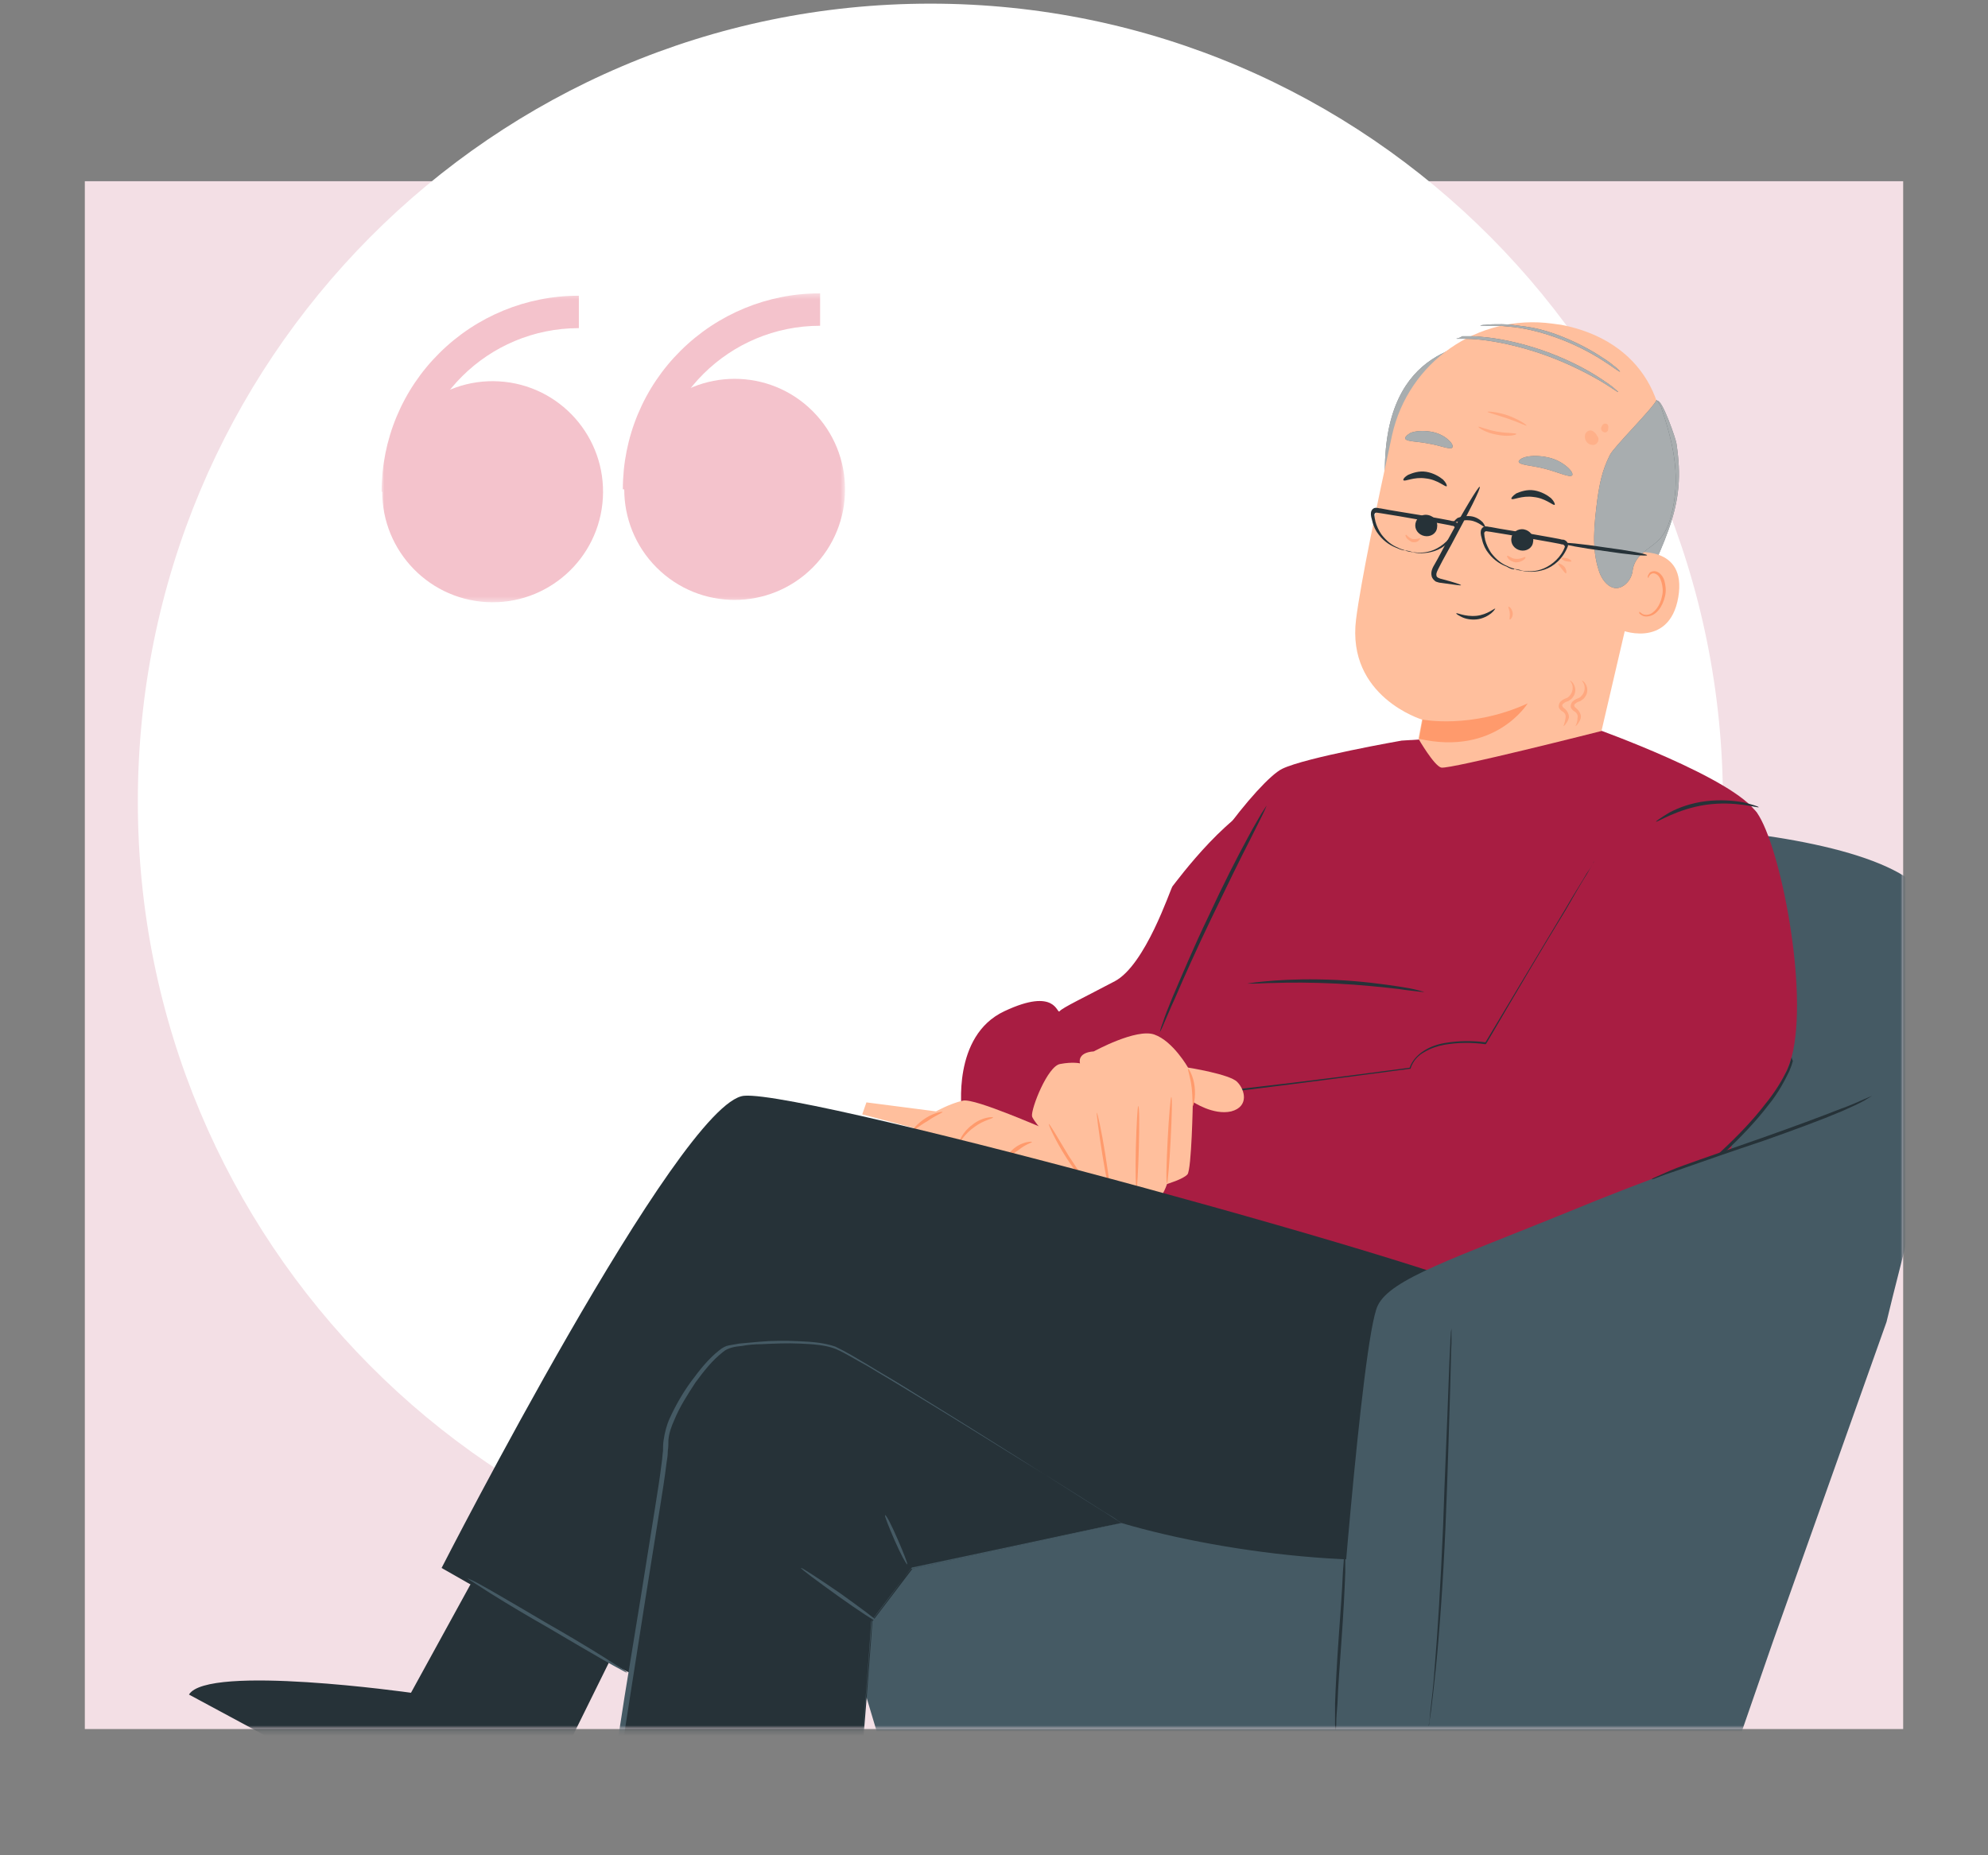
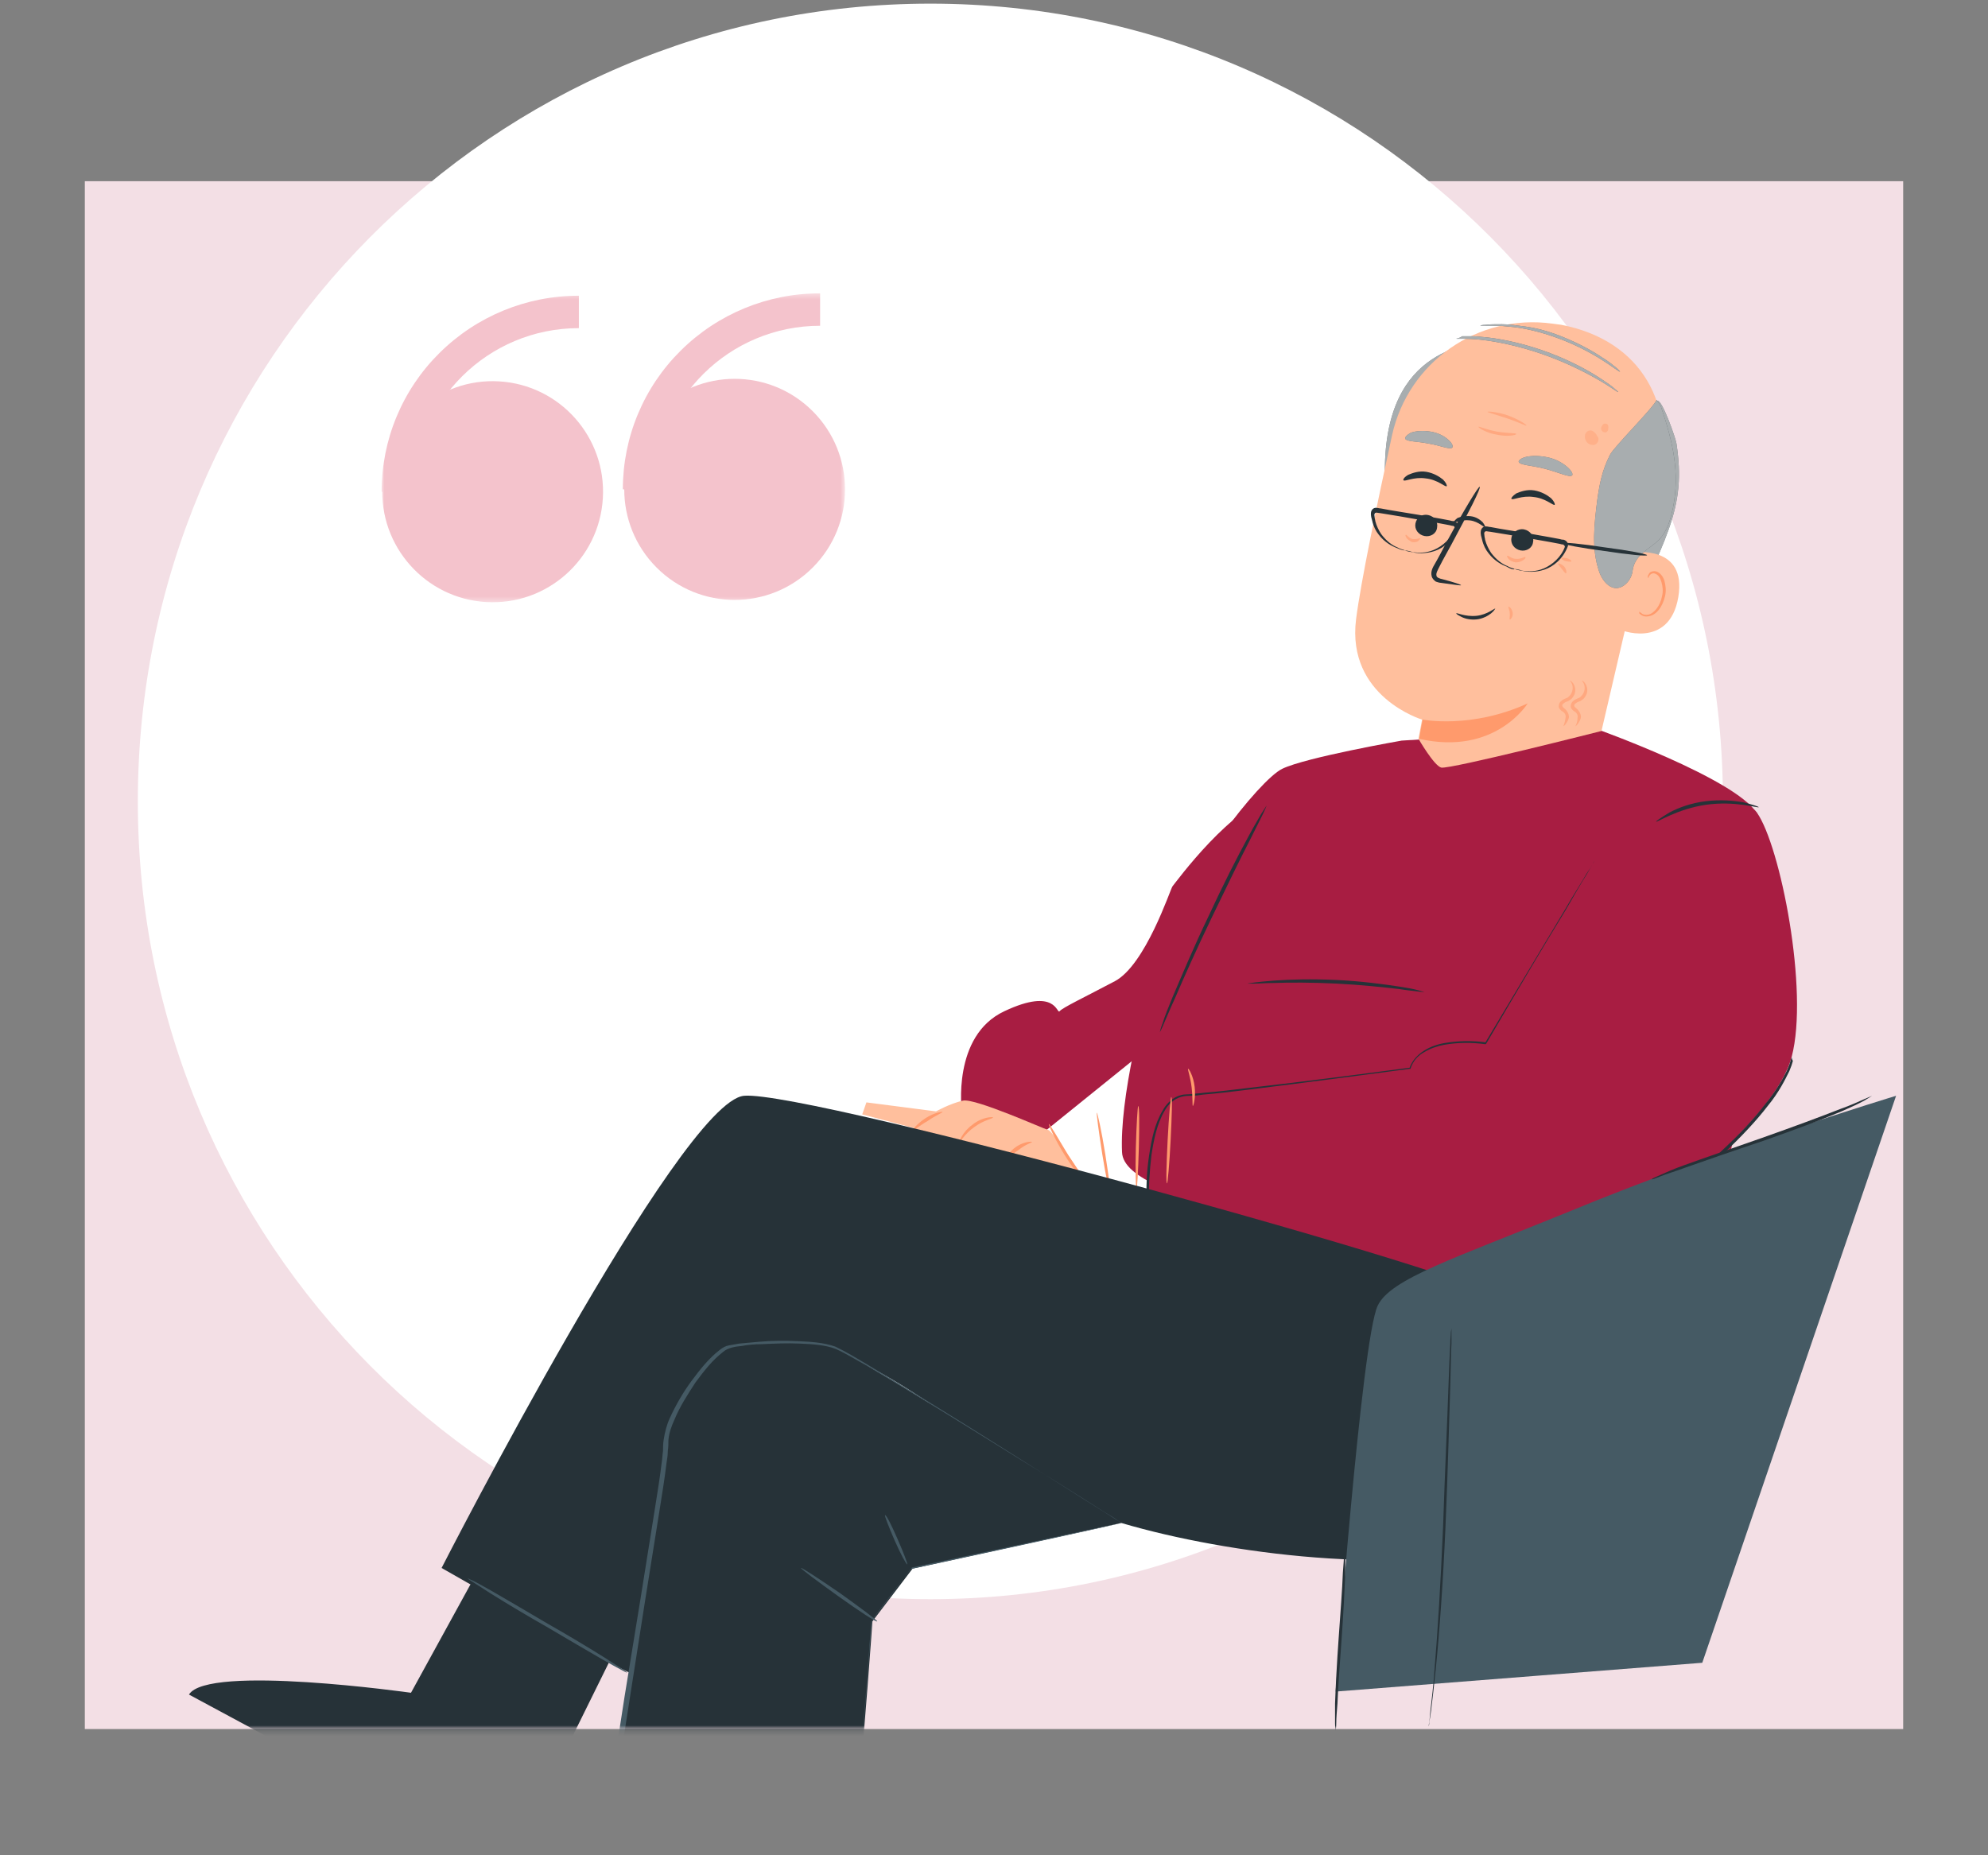
<svg xmlns="http://www.w3.org/2000/svg" width="375" height="350" viewBox="0 0 375 350" fill="none">
  <rect x="0" y="0" width="375" height="350" fill="#808080" stroke="none" />
  <path d="M16 34.188H359V326.188H16V34.188Z" fill="#F3DFE5" />
  <path d="M175.5 301.688C258.067 301.688 325 234.307 325 151.188C325 68.069 258.067 0.688 175.5 0.688C92.933 0.688 26 68.069 26 151.188C26 234.307 92.933 301.688 175.5 301.688Z" fill="white" />
  <mask id="mask0_7_876" style="mask-type:luminance" maskUnits="userSpaceOnUse" x="71" y="55" width="89" height="59">
    <path d="M159.402 113.624H71.984V55.345H159.402V113.624Z" fill="white" />
  </mask>
  <g mask="url(#mask0_7_876)">
    <path d="M123.852 77.576C115.719 85.72 115.719 98.924 123.852 107.068C131.985 115.212 145.17 115.212 153.304 107.068C161.436 98.924 161.436 85.72 153.304 77.576C145.17 69.431 131.985 69.431 123.852 77.576Z" fill="#F4C3CC" />
    <path d="M154.698 55.344V61.456C137.548 61.456 123.595 75.304 123.595 92.322H117.491C117.486 87.456 118.448 82.637 120.319 78.145C122.189 73.655 124.933 69.581 128.391 66.159C135.381 59.212 144.842 55.322 154.698 55.342V55.344ZM72.137 91.556C71.471 103.054 80.239 112.916 91.722 113.583C103.204 114.25 113.052 105.469 113.718 93.971C114.385 82.473 105.616 72.612 94.134 71.945C82.652 71.278 72.804 80.058 72.137 91.556Z" fill="#F4C3CC" />
    <path d="M109.193 55.79V61.903C92.042 61.903 78.089 75.75 78.089 92.768H71.986C71.981 87.902 72.942 83.083 74.813 78.591C76.684 74.101 79.428 70.027 82.886 66.605C89.877 59.659 99.338 55.769 109.193 55.789V55.79Z" fill="#F4C3CC" />
  </g>
  <mask id="mask1_7_876" style="mask-type:alpha" maskUnits="userSpaceOnUse" x="16" y="34" width="343" height="293">
    <path d="M16 34.188H359V326.188H16V34.188Z" fill="white" />
  </mask>
  <g mask="url(#mask1_7_876)">
-     <path d="M152.455 283.463C152.455 283.463 150.192 253.582 154.719 245.093C159.247 236.604 203.052 219.286 203.052 219.286C203.052 219.286 233.043 171.86 253.192 161.9C273.227 151.826 351.665 153.184 363.099 168.691C374.53 184.198 361.739 224.719 355.855 249.394L334.46 309.61L328.576 326.588H165.359L152.455 283.463Z" fill="#455A64" />
    <path d="M219.235 177.859C223.311 165.409 237.458 147.186 241.872 145.035C246.286 142.885 264.399 139.715 264.399 139.715L300.958 137.452C300.958 137.452 327.33 146.846 331.406 153.411C335.478 159.976 327.782 217.702 324.5 224.606C321.217 231.51 314.991 240 314.653 243.961C314.315 248.036 301.524 276.446 297.448 280.86C293.372 285.274 295.298 249.054 274.811 240.339C254.324 231.624 211.99 227.209 211.652 217.362C211.2 207.515 215.273 190.31 219.235 177.859Z" fill="#A81D42" />
    <path d="M300.73 162.579L280.243 196.875C280.243 196.875 268.133 195.064 265.983 201.629C265.983 201.629 231.687 206.27 223.649 206.722C215.614 207.062 216.294 227.209 216.294 227.209C216.294 227.209 260.098 243.621 274.017 245.093C287.94 246.564 295.526 239.207 303.222 234.114C310.919 229.02 334.688 211.816 337.97 199.365C341.252 186.914 335.82 159.523 331.406 153.298C326.991 147.186 300.73 162.579 300.73 162.579ZM181.431 209.665C181.431 209.665 179.507 195.404 189.467 190.763C199.315 186.122 199.315 191.442 199.881 190.763C200.447 190.084 204.522 188.16 210.296 185.104C216.066 182.048 220.708 167.899 221.16 167.22C221.726 166.541 232.705 151.487 240.629 150.355C248.44 149.336 216.066 198.12 216.066 198.12L196.146 214.193L181.431 209.665Z" fill="#A81D42" />
    <path d="M235.307 185.556H236.667C237.685 185.556 238.817 185.443 240.287 185.443C243.346 185.33 247.418 185.33 252.06 185.556C256.702 185.783 260.774 186.235 263.833 186.575C265.189 186.801 266.435 186.915 267.343 187.028C268.133 187.141 268.699 187.141 268.699 187.141C268.699 187.141 268.247 187.028 267.453 186.801C266.663 186.575 265.417 186.349 263.946 186.122C261.002 185.669 256.816 185.103 252.174 184.877C247.532 184.651 243.346 184.764 240.401 184.99C238.931 185.103 237.685 185.217 236.781 185.33C235.763 185.443 235.307 185.556 235.307 185.556Z" fill="#263238" />
    <path d="M162.643 210.231L163.435 207.967L176.564 209.665C176.564 209.665 179.168 208.194 181.658 207.628C184.035 207.175 196.825 212.948 197.731 213.174C198.636 213.4 204.86 222.908 204.86 222.908L196.486 221.663C196.486 221.663 191.958 228.454 189.694 228.454C187.431 228.454 187.431 227.096 187.431 224.832C187.431 222.569 190.487 217.588 190.487 217.588C190.487 217.588 185.393 219.286 184.374 221.323C183.469 223.361 184.374 228.341 179.621 226.87C179.621 226.87 178.602 220.418 179.281 218.494C180.073 216.683 181.205 214.872 181.205 214.872C181.205 214.872 175.32 220.079 173.282 219.399C171.358 218.607 170.339 217.249 170.339 217.249L172.49 212.835L162.643 210.231Z" fill="#FFBF9D" />
    <path d="M194.674 215.438C194.674 215.325 193.316 215.325 191.844 216.23C190.825 216.909 190.146 217.702 190.033 218.154L189.694 218.947L190.26 218.381C190.373 218.267 190.486 218.154 190.373 218.154C190.373 218.154 190.26 218.154 190.033 218.267L190.26 218.494C190.599 218.154 191.278 217.475 192.184 216.909C193.429 215.89 194.674 215.551 194.674 215.438ZM187.317 210.797C187.317 210.684 185.28 210.684 183.469 212.155C181.545 213.513 180.866 215.438 180.979 215.438C181.092 215.551 181.997 213.853 183.808 212.608C185.619 211.25 187.43 211.023 187.317 210.797ZM177.809 209.779C177.809 209.665 176.225 209.892 174.64 210.911C173.055 211.929 172.037 213.174 172.15 213.287C172.263 213.401 173.395 212.382 174.98 211.476C176.451 210.458 177.809 209.892 177.809 209.779Z" fill="#FF9A6C" />
    <path d="M238.931 151.94C238.931 151.94 238.589 152.505 237.913 153.524C237.347 154.543 236.439 156.014 235.421 157.938C233.385 161.674 230.669 166.994 227.953 172.88C225.123 178.765 222.859 184.198 221.161 188.16C220.367 190.084 219.69 191.782 219.349 192.914C218.896 194.045 218.783 194.725 218.783 194.725C218.783 194.725 219.124 194.159 219.577 193.027C220.143 191.782 220.709 190.31 221.613 188.386C223.311 184.425 225.689 179.105 228.519 173.219C231.345 167.333 233.951 162.013 235.873 158.278C236.781 156.467 237.571 154.883 238.137 153.751C238.703 152.619 238.931 151.94 238.931 151.94ZM337.97 199.478C337.97 199.478 337.856 199.705 337.742 200.158C337.628 200.61 337.404 201.176 337.066 201.969C336.272 203.553 335.026 205.817 332.876 208.42C328.8 213.74 321.669 220.418 312.161 227.549C307.409 231.171 301.862 234.793 296.202 238.755C293.262 240.679 290.09 242.49 286.584 243.622C283.073 244.754 279.225 245.206 275.263 244.867C271.301 244.527 267.453 243.508 263.38 242.49C259.418 241.358 255.342 240.226 251.266 238.868C243.004 236.265 234.631 233.322 226.027 230.265C222.859 229.134 219.687 228.002 216.518 226.757L216.746 226.983C216.632 223.927 216.86 220.871 217.198 217.928C217.651 214.985 218.217 212.042 219.687 209.552C220.367 208.307 221.499 207.288 222.745 206.949C223.425 206.722 224.105 206.722 224.781 206.722C225.461 206.722 226.255 206.609 226.931 206.496C229.761 206.27 232.591 205.93 235.307 205.591C246.286 204.232 256.588 202.874 265.983 201.629H266.097V201.516C266.549 200.158 267.453 199.139 268.699 198.46C269.831 197.781 271.187 197.328 272.433 197.101C275.039 196.649 277.641 196.649 280.129 196.988H280.243L280.357 196.875C286.584 186.235 291.674 177.633 295.298 171.748C296.996 168.805 298.352 166.428 299.374 164.843C299.826 164.051 300.164 163.485 300.392 163.032C300.616 162.579 300.73 162.466 300.73 162.466C300.73 162.466 300.616 162.693 300.392 163.032C300.164 163.485 299.826 164.051 299.26 164.843C298.352 166.428 296.882 168.691 295.184 171.634C291.674 177.52 286.47 186.122 280.129 196.762L280.357 196.649C277.763 196.291 275.13 196.33 272.547 196.762C271.187 196.988 269.831 197.441 268.585 198.234C267.339 199.026 266.321 200.158 265.869 201.516L266.097 201.402C256.702 202.648 246.4 204.006 235.421 205.251C232.705 205.591 229.875 205.93 227.045 206.157C226.365 206.27 225.575 206.27 224.895 206.383C224.215 206.496 223.425 206.383 222.745 206.609C221.275 206.949 220.029 208.194 219.349 209.439C217.764 212.042 217.198 215.098 216.746 218.041C216.294 221.097 216.18 224.04 216.294 227.209V227.436L216.518 227.549C219.687 228.681 222.859 229.813 226.027 231.058C234.631 234.114 243.118 237.057 251.266 239.66C255.342 240.905 259.418 242.15 263.491 243.282C267.453 244.301 271.415 245.319 275.491 245.659C279.453 245.999 283.412 245.546 287.036 244.301C290.656 243.169 293.828 241.358 296.768 239.321C302.542 235.246 307.975 231.624 312.727 228.002C322.235 220.758 329.366 213.967 333.442 208.647C335.592 206.043 336.724 203.667 337.518 202.082C337.856 201.29 338.084 200.61 338.194 200.158C337.97 199.705 337.97 199.478 337.97 199.478ZM312.389 154.996C312.503 155.222 316.351 152.619 321.783 151.826C327.33 151.034 331.744 152.505 331.744 152.279C331.744 152.166 330.726 151.826 328.914 151.374C327.105 151.034 324.499 150.808 321.783 151.147C318.953 151.487 316.579 152.392 314.881 153.298C313.183 154.316 312.275 154.996 312.389 154.996Z" fill="#263238" />
-     <path d="M206.334 198.346C206.334 198.346 214.368 193.932 217.765 195.177C221.275 196.422 224.101 201.403 224.101 201.403C224.101 201.403 232.025 202.648 233.385 204.119C234.855 205.591 235.649 208.76 232.253 209.665C228.857 210.458 225.009 207.854 225.009 207.854C225.009 207.854 224.781 220.645 223.991 221.55C223.197 222.456 220.143 223.361 220.143 223.361C220.143 223.361 218.783 227.549 216.971 226.87C215.162 226.304 214.368 224.38 214.368 224.38C214.368 224.38 213.122 226.643 210.292 225.738C207.576 224.832 206.672 225.738 204.86 223.022C203.048 220.305 194.9 211.929 194.674 210.571C194.447 209.213 197.617 201.063 199.994 200.723C202.371 200.271 203.728 200.61 203.728 200.61C203.728 200.61 203.048 198.573 206.334 198.346Z" fill="#FFBF9D" />
    <path d="M225.009 208.646C225.123 208.646 225.575 207.062 225.347 205.025C225.123 202.987 224.215 201.516 224.105 201.629C223.991 201.742 224.557 203.213 224.781 205.138C225.009 207.062 224.895 208.646 225.009 208.646ZM220.933 206.949C220.819 206.949 220.481 210.571 220.253 215.098C220.029 219.626 219.915 223.248 220.143 223.248C220.253 223.248 220.595 219.626 220.819 215.098C221.047 210.571 221.161 206.949 220.933 206.949ZM214.707 208.646C214.596 208.646 214.368 212.155 214.255 216.57C214.141 220.871 214.254 224.493 214.368 224.493C214.482 224.493 214.707 220.984 214.821 216.57C214.935 212.155 214.934 208.646 214.707 208.646ZM206.9 209.892C206.786 209.892 207.238 213.401 207.918 217.702C208.594 222.003 209.388 225.512 209.502 225.512C209.616 225.512 209.16 222.003 208.484 217.702C207.804 213.401 207.01 209.892 206.9 209.892ZM197.843 212.042C197.73 212.155 198.975 214.985 201.126 218.381C203.276 221.663 205.312 224.153 205.426 224.04C205.54 223.927 203.728 221.323 201.579 218.041C199.541 214.646 197.956 211.929 197.843 212.042Z" fill="#FF9A6C" />
    <path d="M95.975 285.727L77.526 319.344C77.526 319.344 39.155 313.911 35.646 319.683L97.447 352.96L107.52 328.512L120.537 302.139L95.975 285.727Z" fill="#263238" />
    <path d="M83.298 295.801C83.298 295.801 128.233 207.854 140.344 206.722C152.455 205.59 282.394 241.471 283.753 245.319C285.224 249.168 299.598 261.052 295.07 277.464C290.546 293.876 287.374 294.329 260.775 294.329C234.175 294.329 204.75 286.972 197.278 281.313C189.694 275.653 169.094 257.77 154.832 254.261C140.571 250.639 128.686 275.54 127.894 281.313C127.101 287.199 123.14 317.759 118.386 315.382C113.406 313.005 83.298 295.801 83.298 295.801Z" fill="#263238" />
    <path d="M211.538 287.312L172.15 295.914L164.566 305.875C164.566 305.875 159.02 386.804 154.266 385.671C149.513 384.427 114.537 380.918 112.16 373.334C109.784 365.751 125.63 278.483 125.63 272.484C125.63 266.485 134.006 255.393 137.175 254.261C140.344 253.016 153.021 252.676 157.436 254.261C161.85 255.845 211.538 287.312 211.538 287.312Z" fill="#263238" />
    <path d="M211.538 287.312C211.538 287.312 211.424 287.199 211.314 287.199C211.2 287.085 210.972 286.972 210.634 286.746C210.068 286.406 209.274 285.84 208.142 285.161C205.992 283.803 202.71 281.765 198.636 279.162C190.373 273.955 178.488 266.372 163.434 257.317C161.51 256.185 159.699 255.053 157.549 254.035C155.285 253.242 152.908 253.129 150.531 253.016C148.154 252.903 145.664 252.903 143.174 253.129L139.439 253.469C138.76 253.582 138.194 253.695 137.514 253.808C136.836 253.921 136.27 254.261 135.704 254.714C133.666 256.298 131.969 258.449 130.384 260.599C128.799 262.75 127.441 265.127 126.309 267.617C125.743 268.862 125.403 270.221 125.177 271.692C125.064 272.484 125.064 273.05 125.064 273.729C124.951 274.408 124.951 275.088 124.837 275.766C124.498 278.596 124.045 281.426 123.593 284.256C121.782 295.688 119.857 307.685 117.82 320.023C115.896 332.473 113.859 345.264 112.274 358.62C111.934 362.129 111.482 365.524 111.368 368.92C111.368 369.826 111.255 370.618 111.368 371.523C111.368 372.316 111.482 373.334 111.934 374.127C112.953 375.598 114.537 376.503 116.009 377.296C119.065 378.767 122.347 379.786 125.517 380.578C128.799 381.37 131.969 382.05 135.138 382.729C138.307 383.295 141.589 383.861 144.759 384.313C147.136 384.653 149.513 384.993 151.889 385.332L153.021 385.559L153.587 385.671L153.814 385.785H154.266C154.832 385.559 154.946 385.106 155.172 384.766C155.398 384.427 155.511 383.974 155.624 383.634C155.851 382.842 156.077 382.163 156.304 381.37C156.643 379.899 156.983 378.314 157.209 376.843C157.775 373.787 158.228 370.844 158.567 367.901C160.152 356.13 161.171 344.924 162.076 334.511C162.982 324.098 163.774 314.477 164.34 305.761V305.875C167.057 302.366 169.547 298.97 171.81 295.914L171.697 296.027C196.938 290.594 210.292 287.651 211.538 287.312C210.182 287.538 196.825 290.481 172.15 295.688H172.037C169.66 298.743 167.17 302.026 164.453 305.648V305.761C163.774 314.477 163.095 323.985 162.076 334.398C161.171 344.811 160.039 356.016 158.454 367.788C158.001 370.731 157.662 373.674 157.096 376.73C156.87 378.201 156.53 379.786 156.19 381.257C155.964 382.05 155.851 382.729 155.511 383.408C155.398 383.747 155.285 384.087 155.059 384.427C154.946 384.766 154.719 385.106 154.493 385.219H154.38L154.04 385.106L153.474 384.993L152.342 384.766L149.965 384.427L145.211 383.747C142.042 383.295 138.873 382.729 135.704 382.163C132.534 381.597 129.252 380.918 126.083 380.012C122.913 379.22 119.631 378.201 116.688 376.73C115.217 375.937 113.745 375.032 112.84 373.787C112.5 373.108 112.387 372.316 112.387 371.41V368.92C112.5 365.524 112.953 362.129 113.292 358.62C114.877 345.377 116.914 332.473 118.839 320.136C120.763 307.685 122.687 295.688 124.498 284.369C124.951 281.539 125.403 278.709 125.743 275.88C125.856 275.201 125.969 274.522 125.969 273.729C126.083 273.05 126.083 272.258 126.083 271.692C126.196 270.334 126.649 269.088 127.214 267.843C128.233 265.353 129.704 263.089 131.176 260.826C132.761 258.675 134.345 256.638 136.383 255.053C137.288 254.261 138.646 254.035 139.891 253.921C141.124 253.696 142.374 253.582 143.627 253.582C146.117 253.469 148.494 253.355 150.871 253.469C153.248 253.582 155.624 253.695 157.662 254.487C159.699 255.393 161.624 256.638 163.548 257.656C178.602 266.598 190.486 274.182 198.862 279.275C203.052 281.879 206.22 283.916 208.37 285.274C209.502 285.953 210.292 286.406 210.858 286.859C211.2 287.085 211.424 287.198 211.538 287.312ZM88.165 297.725C88.165 297.725 88.504 298.065 89.297 298.517C90.202 299.083 91.221 299.762 92.466 300.555C95.968 302.741 99.516 304.854 103.106 306.893C107.293 309.384 111.029 311.534 113.745 313.118C114.99 313.798 116.122 314.477 117.027 314.93C117.82 315.382 118.273 315.609 118.273 315.495C118.273 315.495 117.933 315.156 117.141 314.703C116.235 314.137 115.217 313.458 113.972 312.666C110.469 310.48 106.922 308.366 103.332 306.327C99.144 303.837 95.409 301.687 92.692 300.102C91.447 299.423 90.315 298.744 89.41 298.291C88.99 298.113 88.575 297.925 88.165 297.725Z" fill="#455A64" />
    <path d="M166.943 285.84C166.83 285.953 167.623 287.991 168.754 290.594C169.886 293.197 171.018 295.235 171.131 295.122C171.244 295.008 170.452 292.971 169.32 290.368C168.188 287.765 167.17 285.727 166.943 285.84ZM151.097 295.801C150.984 295.914 154.153 298.291 158.115 301.12C162.076 303.95 165.359 306.101 165.472 305.874C165.585 305.761 162.416 303.384 158.455 300.555C154.493 297.838 151.21 295.687 151.097 295.801ZM251.946 319.118C251.946 318.438 256.812 252.79 259.87 246.338C262.249 241.244 274.359 237.396 295.978 228.567C324.386 216.796 357.663 206.722 357.663 206.722L321.103 313.685L251.946 319.118Z" fill="#455A64" />
    <path d="M251.946 326.475C251.946 326.475 252.06 326.022 252.06 325.116C252.06 324.098 252.174 322.853 252.288 321.381C252.398 318.212 252.74 313.911 253.078 309.044C253.42 304.29 253.644 299.875 253.758 296.706V292.971C253.758 292.066 253.644 291.613 253.644 291.613C253.644 291.613 253.53 292.066 253.53 292.971C253.53 293.99 253.42 295.235 253.306 296.706C253.192 299.875 252.854 304.177 252.512 309.044C252.174 313.798 251.946 318.212 251.832 321.381V325.116C251.832 325.909 251.946 326.475 251.946 326.475ZM269.493 325.682C269.493 325.682 269.603 325.456 269.603 324.89C269.717 324.324 269.831 323.645 269.945 322.739C270.169 320.815 270.511 318.099 270.849 314.703C271.529 307.912 272.209 298.517 272.661 288.104C273.113 277.691 273.341 268.296 273.565 261.505C273.679 258.109 273.679 255.393 273.793 253.469V250.526C273.793 250.526 273.793 250.752 273.679 251.318C273.679 251.884 273.565 252.563 273.565 253.469C273.451 255.393 273.341 258.222 273.227 261.505C272.999 268.409 272.547 277.691 272.209 288.104C271.757 298.517 271.191 307.912 270.625 314.59C270.397 317.986 270.059 320.702 269.831 322.626C269.717 323.532 269.717 324.211 269.603 324.777C269.493 325.456 269.493 325.682 269.493 325.682ZM353.135 206.722C353.135 206.722 352.569 206.949 351.551 207.401C350.533 207.854 349.063 208.533 347.137 209.212C343.402 210.684 338.194 212.608 332.424 214.646C326.65 216.683 321.331 218.494 317.597 219.852C315.671 220.531 314.201 221.21 313.183 221.663C312.161 222.116 311.595 222.342 311.595 222.456C311.595 222.569 312.161 222.342 313.293 221.889C314.425 221.437 316.013 220.984 317.821 220.305C321.67 218.947 326.878 217.136 332.648 215.211C338.422 213.174 343.63 211.25 347.365 209.665C349.177 208.873 350.647 208.194 351.665 207.628C352.569 207.062 353.135 206.722 353.135 206.722ZM282.056 63.879L272.547 74.066L261.227 88.894C261.227 65.011 277.755 65.011 282.056 63.879Z" fill="#263238" />
    <path opacity="0.6" d="M282.055 63.879L272.547 74.066L261.227 88.894C261.227 65.011 277.755 65.011 282.055 63.879Z" fill="white" />
    <path d="M306.843 116.399C309.787 111.079 312.727 105.646 314.767 99.873C316.803 94.101 317.141 89.686 316.237 83.688C316.123 82.782 313.635 75.651 312.727 75.651C312.051 75.538 314.087 80.178 313.749 80.745C309.559 85.498 307.523 91.837 306.843 98.175C305.939 104.288 306.163 110.173 306.843 116.399Z" fill="#263238" />
    <path opacity="0.6" d="M306.843 116.399C309.787 111.079 312.727 105.646 314.767 99.873C316.803 94.101 317.141 89.686 316.237 83.688C316.123 82.782 313.635 75.651 312.727 75.651C312.051 75.538 314.087 80.178 313.749 80.745C309.559 85.498 307.523 91.837 306.843 98.175C305.939 104.288 306.163 110.173 306.843 116.399Z" fill="white" />
    <path d="M302.09 137.904L312.955 91.271C316.351 76.33 309.673 64.219 294.504 61.276L292.81 61.05C278.773 59.126 265.645 68.294 262.586 82.103C259.756 95.119 256.702 109.72 255.794 116.851C253.986 131.453 268.247 135.754 268.247 135.754L267.567 139.376C267.567 139.376 270.511 144.469 271.867 144.809C273.565 145.148 302.09 137.904 302.09 137.904Z" fill="#FFBF9D" />
-     <path d="M268.361 135.754C268.361 135.754 277.527 137.565 288.168 132.697C288.168 132.697 282.055 142.658 267.681 139.376L268.361 135.754Z" fill="#FF9A6C" />
+     <path d="M268.361 135.754C268.361 135.754 277.527 137.565 288.168 132.697C288.168 132.697 282.055 142.658 267.681 139.376L268.361 135.754" fill="#FF9A6C" />
    <path d="M267.001 98.741C266.776 99.873 267.567 100.892 268.699 101.118C269.831 101.345 270.963 100.665 271.077 99.534C271.301 98.402 270.511 97.383 269.379 97.157C268.247 96.93 267.229 97.609 267.001 98.741ZM264.737 90.592C264.964 90.931 266.662 89.913 268.927 90.252C271.187 90.479 272.661 91.95 272.885 91.724C272.999 91.611 272.775 91.045 272.209 90.479C271.529 89.913 270.397 89.234 269.037 89.007C267.681 88.781 266.435 89.234 265.641 89.573C264.85 90.026 264.623 90.479 264.737 90.592ZM285.109 101.458C284.885 102.59 285.676 103.608 286.808 103.834C287.94 104.061 289.072 103.382 289.186 102.25C289.414 101.118 288.62 100.099 287.488 99.873C286.355 99.647 285.223 100.439 285.109 101.458ZM285.109 94.101C285.337 94.44 287.035 93.421 289.3 93.761C291.564 93.988 293.034 95.459 293.262 95.232C293.372 95.119 293.148 94.553 292.582 93.988C291.902 93.421 290.77 92.742 289.414 92.516C288.054 92.29 286.808 92.742 286.017 93.082C285.337 93.535 284.999 93.988 285.109 94.101ZM275.605 110.4C275.605 110.286 274.245 109.834 272.095 109.268C271.529 109.155 270.963 108.928 270.963 108.589C270.849 108.136 271.187 107.57 271.529 106.891C272.209 105.533 272.999 104.174 273.793 102.703C276.961 96.817 279.453 91.95 279.111 91.837C278.887 91.724 276.057 96.365 272.885 102.25C272.095 103.722 271.415 105.08 270.625 106.438C270.283 107.004 269.831 107.796 270.059 108.702C270.169 109.155 270.511 109.494 270.849 109.721C271.187 109.834 271.529 109.947 271.753 109.947C274.245 110.286 275.605 110.513 275.605 110.4ZM286.469 87.083C286.583 87.762 288.848 87.762 291.45 88.441C294.052 89.121 296.092 90.139 296.544 89.686C296.768 89.46 296.43 88.781 295.636 88.102C294.846 87.422 293.6 86.63 292.016 86.291C290.432 85.951 288.958 85.951 287.94 86.178C286.922 86.404 286.469 86.856 286.469 87.083Z" fill="#263238" />
    <path opacity="0.6" d="M286.47 87.083C286.584 87.762 288.848 87.762 291.45 88.441C294.052 89.121 296.092 90.139 296.544 89.686C296.768 89.46 296.43 88.781 295.636 88.102C294.846 87.422 293.6 86.63 292.016 86.291C290.432 85.951 288.958 85.951 287.94 86.178C286.922 86.404 286.47 86.856 286.47 87.083Z" fill="white" />
    <path d="M265.079 82.782C265.417 83.347 267.339 83.235 269.493 83.687C271.643 84.027 273.341 84.819 273.907 84.48C274.131 84.253 274.017 83.687 273.227 83.008C272.547 82.329 271.301 81.65 269.831 81.423C268.361 81.197 267.001 81.31 266.097 81.65C265.303 82.103 264.965 82.555 265.079 82.782Z" fill="#263238" />
    <path opacity="0.6" d="M265.079 82.782C265.417 83.347 267.339 83.235 269.493 83.687C271.643 84.027 273.341 84.819 273.907 84.48C274.131 84.253 274.017 83.687 273.227 83.008C272.547 82.329 271.301 81.65 269.831 81.423C268.361 81.197 267.001 81.31 266.097 81.65C265.303 82.103 264.965 82.555 265.079 82.782Z" fill="white" />
    <path d="M307.861 104.288C308.089 104.174 318.273 102.703 316.579 112.664C314.881 122.624 305.258 118.889 305.258 118.549C305.372 118.323 307.861 104.288 307.861 104.288Z" fill="#FFBF9D" />
    <path d="M309.221 115.38C309.221 115.38 309.335 115.493 309.673 115.719C309.901 115.946 310.467 116.059 310.919 115.946C312.051 115.719 313.183 114.248 313.521 112.437C313.749 111.532 313.635 110.626 313.407 109.833C313.183 109.041 312.841 108.475 312.275 108.249C311.823 108.023 311.371 108.249 311.143 108.589C310.919 108.815 311.033 109.041 310.919 109.041C310.919 109.041 310.691 108.815 310.919 108.475C311.033 108.249 311.143 108.023 311.371 107.909C311.599 107.796 312.051 107.683 312.389 107.796C313.183 108.023 313.749 108.815 313.973 109.607C314.201 110.513 314.315 111.418 314.087 112.437C313.635 114.474 312.389 116.172 310.805 116.285C310.125 116.399 309.559 116.059 309.221 115.719V115.38Z" fill="#FF9A6C" />
    <path d="M313.293 76.67C315.557 83.348 316.917 89.12 315.557 95.912C315.105 97.949 314.539 100.099 313.069 101.684C311.257 103.608 308.427 104.514 307.975 107.57C307.861 108.702 307.295 109.72 306.391 110.4C304.24 111.984 302.314 109.834 301.638 107.796C300.164 103.495 300.73 98.855 301.296 94.327C301.748 91.158 302.204 88.781 303.674 85.838C304.465 84.253 311.823 77.009 312.503 75.425" fill="#263238" />
    <path opacity="0.6" d="M313.293 76.67C315.557 83.348 316.917 89.12 315.557 95.912C315.105 97.949 314.539 100.099 313.069 101.684C311.257 103.608 308.427 104.514 307.975 107.57C307.861 108.702 307.295 109.72 306.391 110.4C304.24 111.984 302.314 109.834 301.638 107.796C300.164 103.495 300.73 98.855 301.296 94.327C301.748 91.158 302.204 88.781 303.674 85.838C304.465 84.253 311.823 77.009 312.503 75.425" fill="white" />
    <path d="M285.676 107.344C285.676 107.231 285.11 107.231 284.32 106.778C283.416 106.438 282.284 105.646 281.262 104.288C280.81 103.608 280.358 102.703 280.13 101.798C280.13 101.571 280.019 101.345 280.019 101.118C280.019 100.892 279.905 100.552 280.019 100.439C280.019 100.326 280.244 100.213 280.358 100.213C280.472 100.213 280.924 100.326 281.151 100.326C283.416 100.666 285.904 101.118 288.506 101.571C289.866 101.798 291.112 102.024 292.354 102.25C292.92 102.364 293.6 102.477 294.166 102.59L294.618 102.703C294.732 102.703 294.96 102.703 294.96 102.816C295.07 102.816 295.184 103.042 295.184 103.156C294.504 105.08 292.81 106.551 291.222 107.231C289.638 107.91 288.282 107.797 287.264 107.683C286.242 107.344 285.676 107.344 285.676 107.344C285.676 107.344 286.242 107.57 287.15 107.683C288.054 107.91 289.638 108.023 291.336 107.457C293.034 106.891 294.846 105.42 295.75 103.042C295.864 102.59 295.636 102.137 295.184 101.911C294.96 101.798 294.846 101.798 294.618 101.798L294.166 101.684C293.6 101.571 292.92 101.458 292.354 101.345C291.112 101.118 289.866 100.892 288.506 100.666C285.904 100.213 283.416 99.874 281.151 99.421C280.81 99.421 280.696 99.307 280.244 99.307C279.792 99.307 279.453 99.647 279.339 100.1C279.225 100.892 279.453 101.232 279.564 101.798C279.791 102.816 280.244 103.722 280.81 104.401C281.942 105.872 283.302 106.551 284.206 106.891C285.11 107.457 285.676 107.457 285.676 107.344ZM264.965 103.834C264.965 103.721 264.399 103.721 263.605 103.269C262.701 102.929 261.569 102.137 260.551 100.779C260.095 100.099 259.643 99.194 259.419 98.289C259.419 98.062 259.305 97.836 259.305 97.609C259.305 97.383 259.191 97.043 259.305 96.93C259.305 96.817 259.533 96.704 259.643 96.704C259.757 96.704 260.209 96.817 260.437 96.817C262.701 97.157 265.189 97.609 267.795 98.062C269.151 98.289 270.397 98.515 271.643 98.741C272.209 98.854 272.885 98.968 273.451 99.081L273.907 99.194C274.017 99.194 274.245 99.194 274.245 99.307C274.359 99.307 274.473 99.534 274.473 99.647C273.793 101.571 272.095 103.042 270.511 103.721C268.927 104.4 267.567 104.287 266.549 104.174C265.531 103.834 264.965 103.834 264.965 103.834C264.965 103.834 265.531 104.061 266.435 104.174C267.339 104.4 268.927 104.514 270.621 103.948C272.319 103.382 274.131 101.91 275.039 99.534C275.149 99.081 274.925 98.628 274.473 98.402C274.245 98.289 274.131 98.289 273.907 98.289L273.451 98.175C272.885 98.062 272.209 97.949 271.643 97.836C270.397 97.609 269.151 97.383 267.795 97.157C265.189 96.704 262.701 96.364 260.437 95.912C260.095 95.912 259.985 95.799 259.532 95.799C259.077 95.799 258.739 96.138 258.625 96.591C258.511 97.383 258.739 97.723 258.852 98.289C259.077 99.307 259.532 100.213 260.095 100.892C261.227 102.363 262.587 103.042 263.491 103.382C264.399 103.834 264.965 103.834 264.965 103.834Z" fill="#263238" />
    <path d="M274.245 98.515C274.359 98.741 275.605 97.949 277.299 98.175C278.997 98.402 280.019 99.647 280.129 99.421C280.243 99.421 280.019 98.968 279.677 98.515C279.225 98.062 278.431 97.496 277.413 97.383C276.395 97.27 275.491 97.496 274.925 97.722C274.359 98.175 274.131 98.515 274.245 98.515ZM310.691 104.74C310.691 104.514 307.181 103.834 302.767 103.269C298.352 102.59 294.846 102.25 294.732 102.476C294.732 102.703 298.242 103.382 302.656 103.948C307.071 104.627 310.691 104.966 310.691 104.74ZM274.697 63.88C274.697 63.993 276.509 63.767 279.453 64.106C282.394 64.445 286.356 65.238 290.656 66.709C294.96 68.181 298.58 69.992 301.182 71.463C303.788 72.935 305.145 74.067 305.258 73.953C305.258 73.953 304.92 73.614 304.24 73.048C303.902 72.821 303.56 72.482 302.994 72.142C302.542 71.802 301.976 71.463 301.296 71.01C298.808 69.426 295.07 67.501 290.77 66.03C286.47 64.559 282.394 63.767 279.339 63.54C278.545 63.427 277.869 63.427 277.303 63.427H275.829C275.149 63.88 274.697 63.88 274.697 63.88ZM279.225 61.39C279.225 61.503 280.809 61.39 283.412 61.503C284.658 61.616 286.242 61.729 287.826 62.069C289.524 62.408 291.222 62.861 293.148 63.54C296.768 64.785 299.94 66.483 302.09 67.841C304.24 69.2 305.486 70.218 305.597 70.105C305.597 70.105 305.372 69.765 304.806 69.313C304.24 68.86 303.446 68.181 302.314 67.501C300.164 66.03 296.996 64.333 293.262 62.974C291.336 62.295 289.524 61.843 287.826 61.616C286.128 61.39 284.658 61.163 283.301 61.163C282.055 61.163 280.923 61.163 280.243 61.276C279.677 61.276 279.225 61.39 279.225 61.39Z" fill="#263238" />
    <path opacity="0.6" d="M274.697 63.88C274.697 63.993 276.509 63.767 279.453 64.106C282.394 64.445 286.356 65.238 290.656 66.709C294.96 68.181 298.58 69.992 301.183 71.463C303.788 72.935 305.145 74.067 305.259 73.953C305.259 73.953 304.921 73.614 304.241 73.048C303.902 72.821 303.561 72.482 302.995 72.142C302.542 71.802 301.976 71.463 301.296 71.01C298.808 69.426 295.07 67.501 290.77 66.03C286.47 64.559 282.394 63.767 279.339 63.54C278.545 63.427 277.869 63.427 277.303 63.427H275.829C275.149 63.88 274.697 63.88 274.697 63.88ZM279.225 61.39C279.225 61.503 280.81 61.39 283.412 61.503C284.658 61.616 286.242 61.729 287.826 62.069C289.524 62.408 291.222 62.861 293.148 63.54C296.768 64.785 299.94 66.483 302.09 67.841C304.241 69.2 305.487 70.218 305.597 70.105C305.597 70.105 305.373 69.765 304.807 69.313C304.241 68.86 303.447 68.181 302.315 67.501C300.164 66.03 296.996 64.333 293.262 62.974C291.336 62.295 289.524 61.843 287.826 61.616C286.128 61.39 284.658 61.163 283.302 61.163C282.056 61.163 280.923 61.163 280.244 61.276C279.677 61.276 279.225 61.39 279.225 61.39Z" fill="white" />
    <path opacity="0.6" d="M284.772 116.851C284.885 116.965 285.451 116.399 285.338 115.607C285.224 114.814 284.658 114.361 284.544 114.474C284.433 114.588 284.772 115.041 284.772 115.607C284.885 116.285 284.658 116.738 284.772 116.851ZM297.22 136.999L297.562 136.659C297.676 136.433 298.014 136.093 298.128 135.64C298.242 135.414 298.242 135.074 298.128 134.735C298.014 134.395 297.786 134.056 297.562 133.829C297.334 133.603 296.996 133.377 296.996 133.263C296.882 133.037 296.996 132.811 297.22 132.697C297.448 132.471 297.786 132.358 298.128 132.245C298.466 132.019 298.808 131.792 298.918 131.566C299.374 131 299.484 130.32 299.374 129.755C299.146 128.736 298.466 128.396 298.466 128.396C298.352 128.51 298.918 128.849 298.918 129.755C298.918 130.207 298.808 130.66 298.466 131.113C298.242 131.339 298.128 131.566 297.786 131.679C297.562 131.792 297.11 131.905 296.768 132.245C296.43 132.471 296.202 133.037 296.316 133.49C296.486 133.834 296.765 134.112 297.11 134.282C297.562 134.622 297.676 135.074 297.562 135.527C297.562 136.433 297.11 136.999 297.22 136.999Z" fill="#FF9A6C" />
    <path opacity="0.6" d="M294.96 136.999C294.96 136.999 295.07 136.886 295.298 136.659C295.412 136.433 295.75 136.093 295.864 135.64C295.978 135.414 295.978 135.075 295.864 134.735C295.744 134.395 295.551 134.086 295.298 133.829C295.07 133.603 294.732 133.377 294.732 133.263C294.618 133.037 294.732 132.811 294.96 132.698C295.184 132.471 295.526 132.358 295.864 132.245C296.202 132.019 296.544 131.792 296.658 131.566C296.861 131.315 297.006 131.023 297.084 130.71C297.162 130.398 297.171 130.071 297.11 129.755C296.882 128.736 296.202 128.396 296.202 128.396C296.092 128.51 296.658 128.849 296.658 129.755C296.658 130.208 296.544 130.66 296.202 131.113C295.978 131.339 295.864 131.566 295.526 131.679C295.298 131.792 294.846 131.905 294.504 132.245C294.166 132.471 293.938 133.037 294.052 133.49C294.222 133.834 294.501 134.113 294.846 134.282C295.298 134.622 295.412 135.075 295.298 135.527C295.184 136.433 294.846 136.999 294.96 136.999ZM284.319 104.854C284.205 104.854 284.319 105.193 284.544 105.42C284.771 105.759 285.338 105.985 285.904 106.099C286.584 106.099 287.036 105.872 287.374 105.646C287.716 105.42 287.826 105.193 287.716 105.08C287.602 104.967 286.922 105.533 285.904 105.42C285.11 105.42 284.544 104.74 284.319 104.854ZM265.189 100.892C265.078 100.892 265.079 101.118 265.303 101.458C265.417 101.684 265.869 102.024 266.321 102.25C266.887 102.363 267.339 102.25 267.567 102.024C267.795 101.798 267.905 101.684 267.905 101.571C267.795 101.458 267.229 101.798 266.435 101.684C265.645 101.458 265.303 100.779 265.189 100.892ZM278.887 80.518C278.773 80.631 280.243 81.65 282.283 81.99C284.319 82.442 286.017 82.103 286.017 81.876C286.017 81.65 284.319 81.763 282.393 81.423C280.471 81.084 278.997 80.405 278.887 80.518ZM280.585 77.689C280.585 77.802 282.279 78.254 284.319 78.933C286.356 79.612 287.94 80.405 287.94 80.292C288.054 80.179 286.584 79.16 284.433 78.368C282.393 77.689 280.695 77.575 280.585 77.689Z" fill="#FF9A6C" />
    <path opacity="0.4" d="M301.072 82.103C301.524 82.329 301.638 82.895 301.41 83.348C301.182 83.801 300.73 84.027 300.278 83.914C299.826 83.914 299.374 83.574 299.146 83.121C298.918 82.782 298.918 82.216 299.032 81.877C299.26 81.424 299.598 81.197 300.05 81.197C300.506 81.197 301.182 81.877 301.296 82.329M303.333 80.858C303.446 81.084 303.222 81.423 302.994 81.537C302.766 81.65 302.428 81.537 302.2 81.311C301.976 81.084 301.976 80.745 302.09 80.518C302.2 80.292 302.314 80.065 302.542 79.952C302.766 79.839 303.108 79.952 303.222 80.065C303.446 80.292 303.446 80.858 303.222 81.084" fill="#FF9A6C" />
    <path opacity="0.6" d="M294.504 105.306C294.504 105.42 294.846 105.759 295.412 105.872C295.978 105.985 296.43 105.985 296.43 105.872C296.43 105.759 296.092 105.42 295.526 105.306C294.96 105.193 294.504 105.193 294.504 105.306ZM293.938 106.325C293.828 106.438 294.166 106.778 294.618 107.344C294.96 107.797 295.298 108.249 295.412 108.136C295.526 108.136 295.526 107.457 295.07 106.891C294.618 106.438 294.052 106.212 293.938 106.325Z" fill="#FF9A6C" />
    <path d="M274.697 115.719C274.697 115.833 275.039 116.059 275.715 116.399C276.395 116.738 277.413 116.965 278.545 116.851C279.677 116.738 280.696 116.172 281.262 115.719C281.828 115.267 282.056 114.814 282.056 114.814C281.942 114.701 280.585 115.946 278.545 116.172C276.281 116.399 274.697 115.493 274.697 115.719Z" fill="#263238" />
  </g>
</svg>